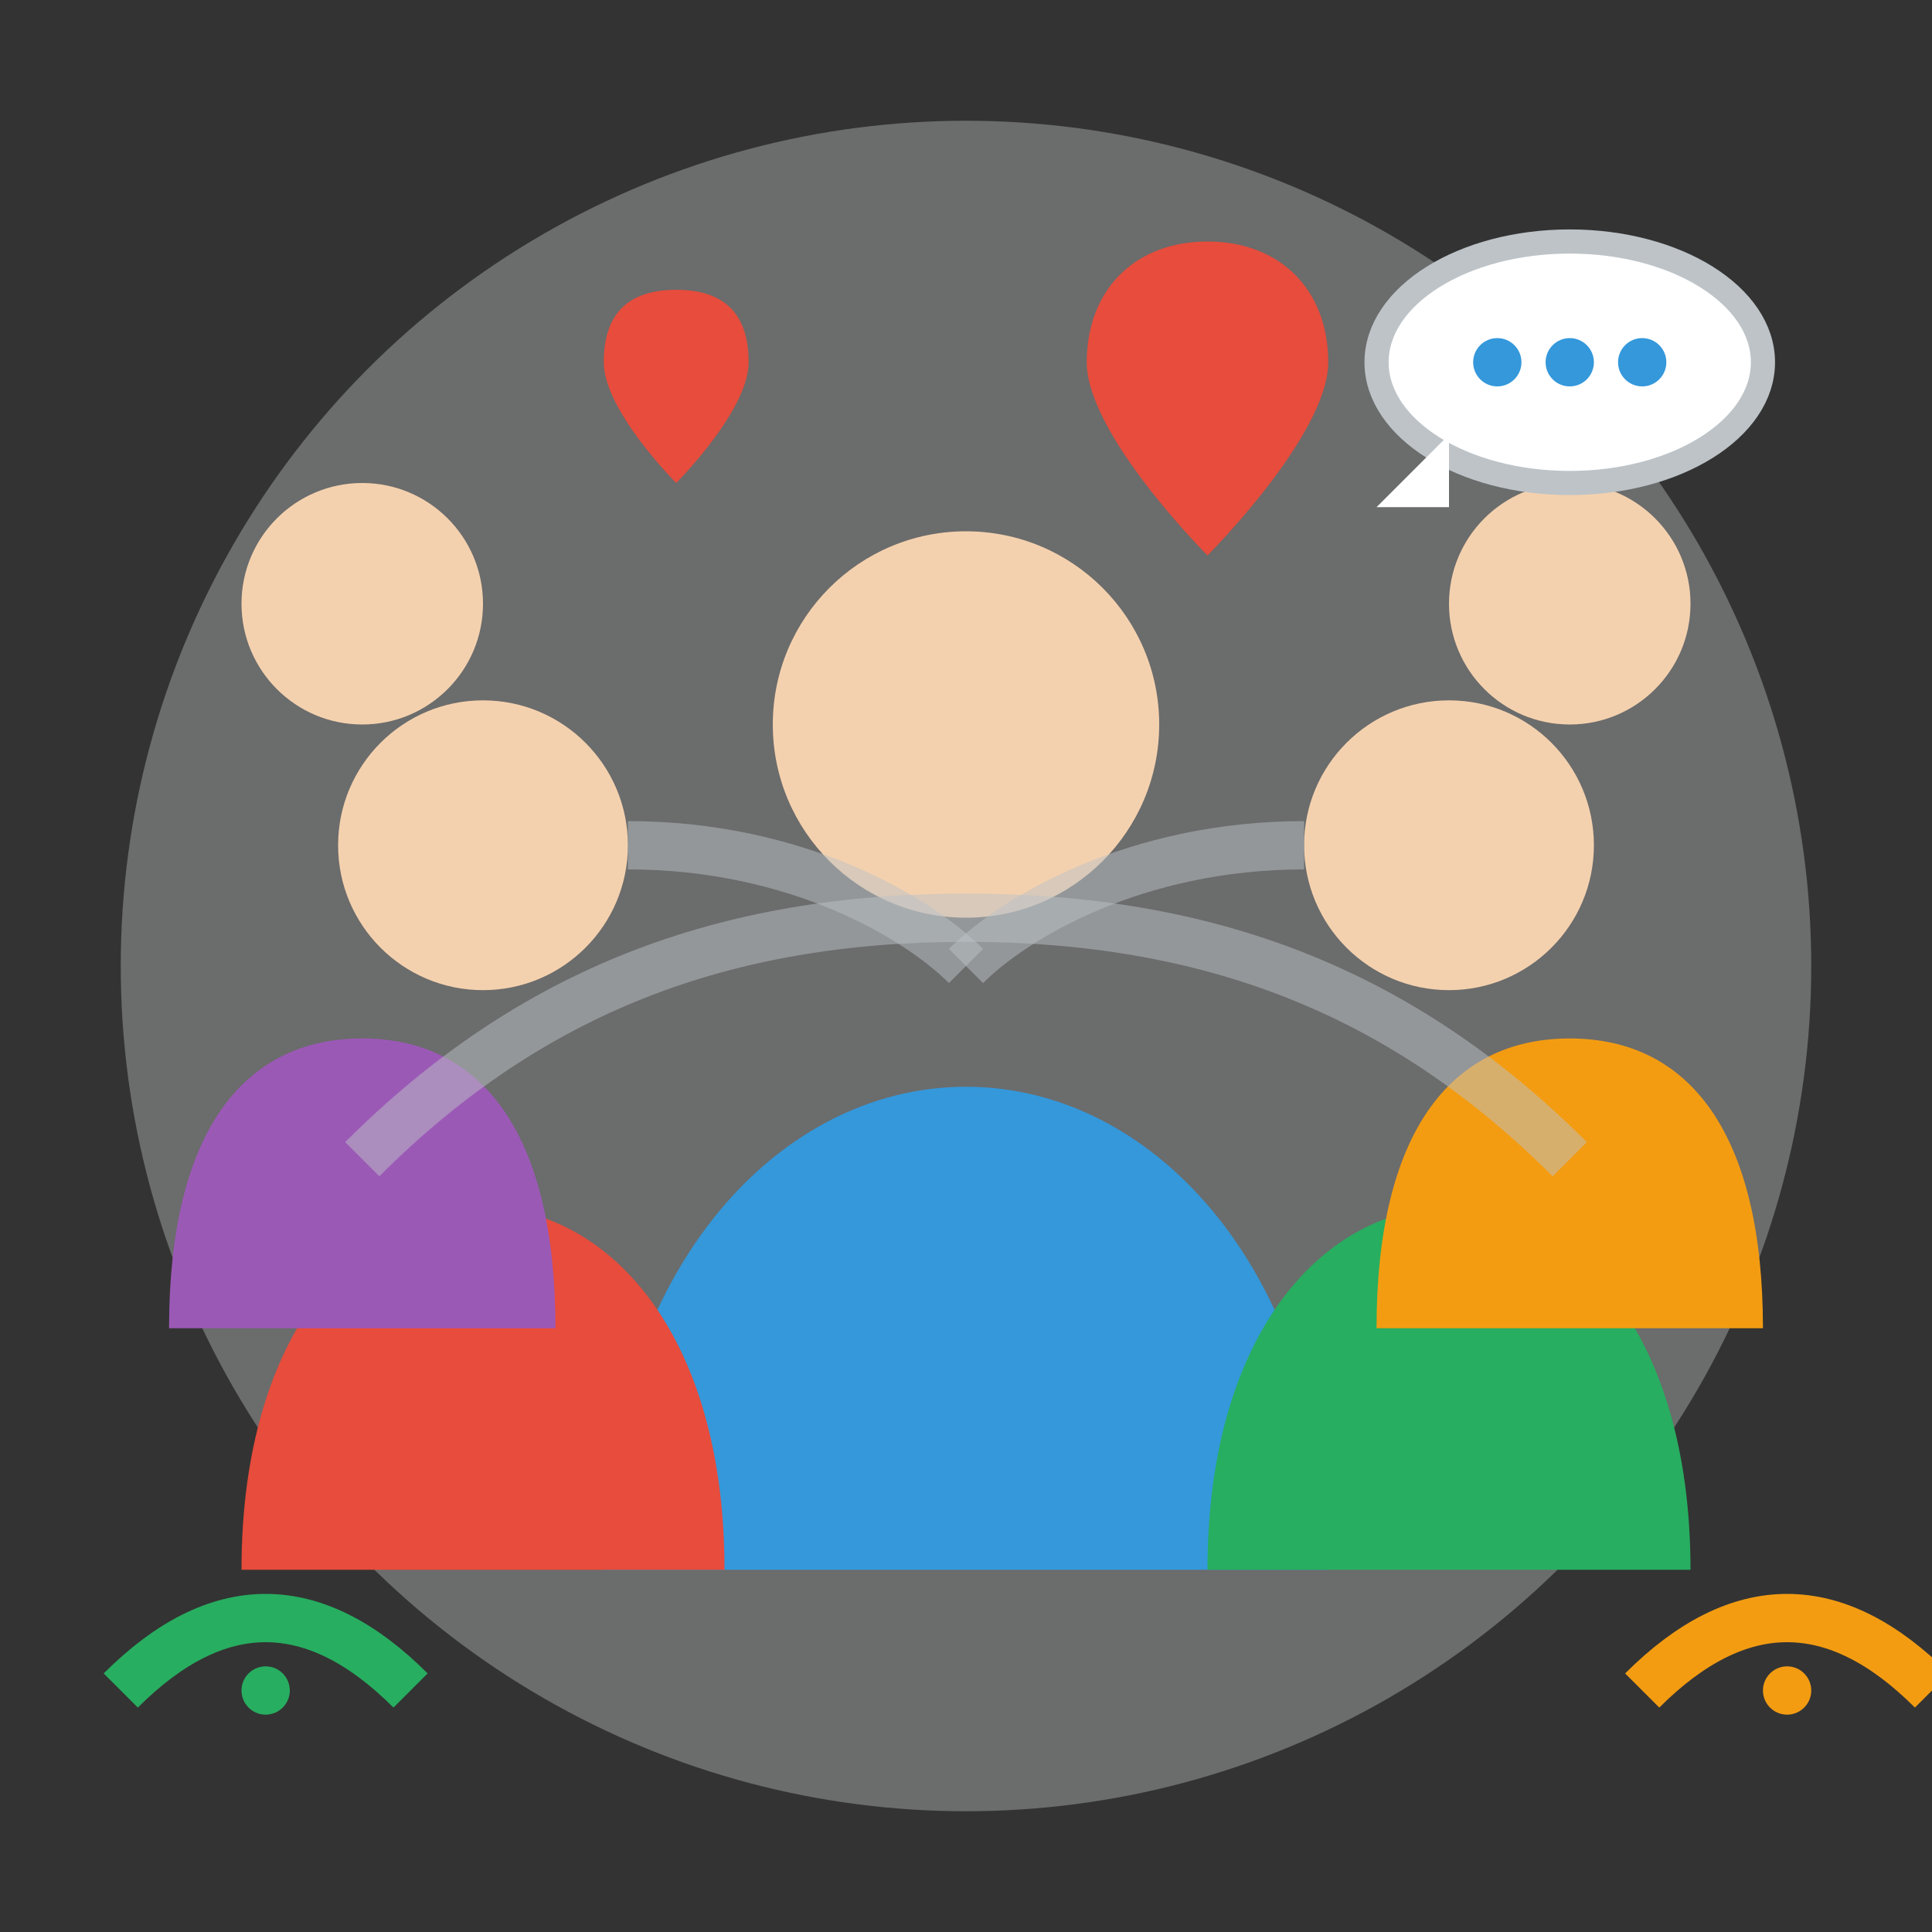
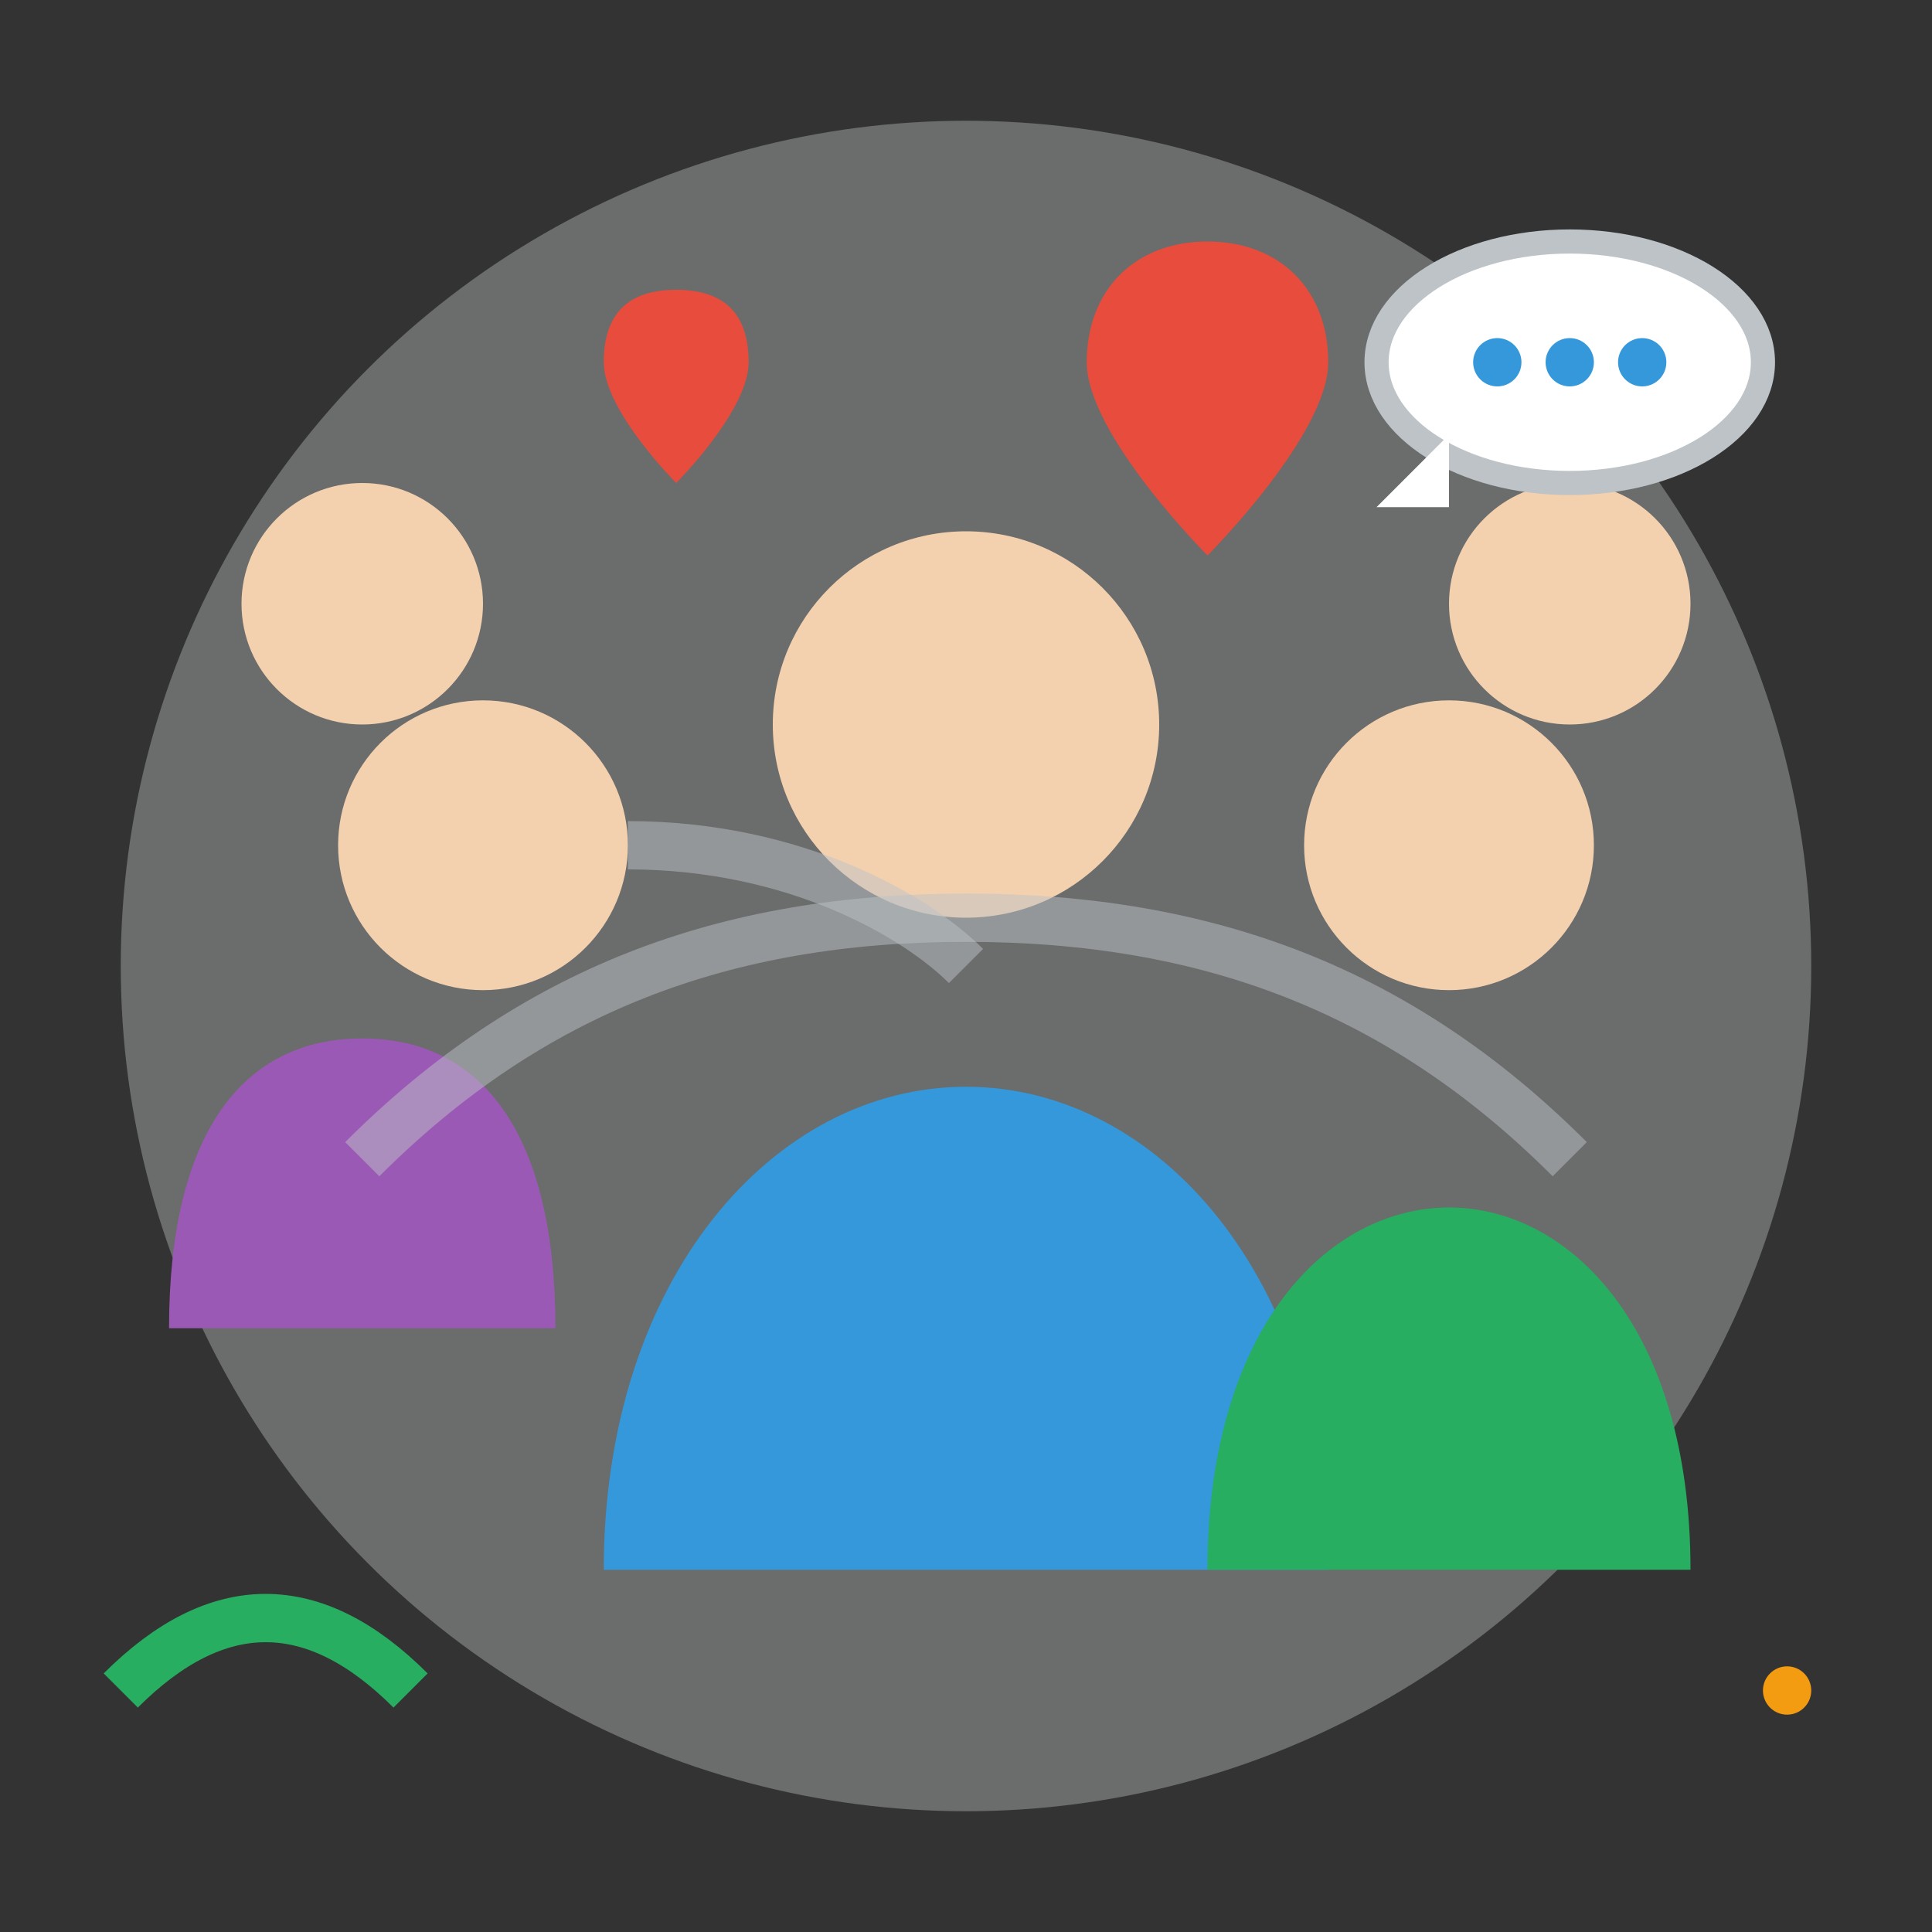
<svg xmlns="http://www.w3.org/2000/svg" width="80" height="80" viewBox="0 0 80 80" fill="none">
  <rect x="0" y="0" width="80" height="80" fill="#333333" stroke="none" />
  <circle cx="40" cy="40" r="35" fill="#ecf0f1" opacity="0.3" />
  <circle cx="40" cy="30" r="8" fill="#f4d1ae" />
  <path d="M25 65c0-12 7-20 15-20s15 8 15 20z" fill="#3498db" />
  <circle cx="20" cy="35" r="6" fill="#f4d1ae" />
-   <path d="M10 65c0-10 5-15 10-15s10 5 10 15z" fill="#e74c3c" />
  <circle cx="60" cy="35" r="6" fill="#f4d1ae" />
  <path d="M50 65c0-10 5-15 10-15s10 5 10 15z" fill="#27ae60" />
  <circle cx="15" cy="25" r="5" fill="#f4d1ae" />
  <path d="M7 55c0-8 3-12 8-12s8 4 8 12z" fill="#9b59b6" />
  <circle cx="65" cy="25" r="5" fill="#f4d1ae" />
-   <path d="M57 55c0-8 3-12 8-12s8 4 8 12z" fill="#f39c12" />
  <path d="M40 38c-10 0-18 3-25 10" stroke="#bdc3c7" stroke-width="2" fill="none" opacity="0.5" />
  <path d="M40 38c10 0 18 3 25 10" stroke="#bdc3c7" stroke-width="2" fill="none" opacity="0.5" />
  <path d="M26 35c7 0 12 3 14 5" stroke="#bdc3c7" stroke-width="2" fill="none" opacity="0.5" />
-   <path d="M54 35c-7 0-12 3-14 5" stroke="#bdc3c7" stroke-width="2" fill="none" opacity="0.5" />
  <path d="M45 15c0-3 2-5 5-5s5 2 5 5c0 3-5 8-5 8s-5-5-5-8z" fill="#e74c3c" />
  <path d="M25 15c0-2 1-3 3-3s3 1 3 3c0 2-3 5-3 5s-3-3-3-5z" fill="#e74c3c" />
  <ellipse cx="65" cy="15" rx="8" ry="5" fill="#ffffff" stroke="#bdc3c7" stroke-width="1" />
  <path d="M60 18l-3 3 3 0z" fill="#ffffff" />
  <circle cx="62" cy="15" r="1" fill="#3498db" />
  <circle cx="65" cy="15" r="1" fill="#3498db" />
  <circle cx="68" cy="15" r="1" fill="#3498db" />
  <path d="M5 70c2-2 4-3 6-3s4 1 6 3" stroke="#27ae60" stroke-width="2" fill="none" />
-   <circle cx="11" cy="70" r="1" fill="#27ae60" />
-   <path d="M68 70c2-2 4-3 6-3s4 1 6 3" stroke="#f39c12" stroke-width="2" fill="none" />
  <circle cx="74" cy="70" r="1" fill="#f39c12" />
</svg>